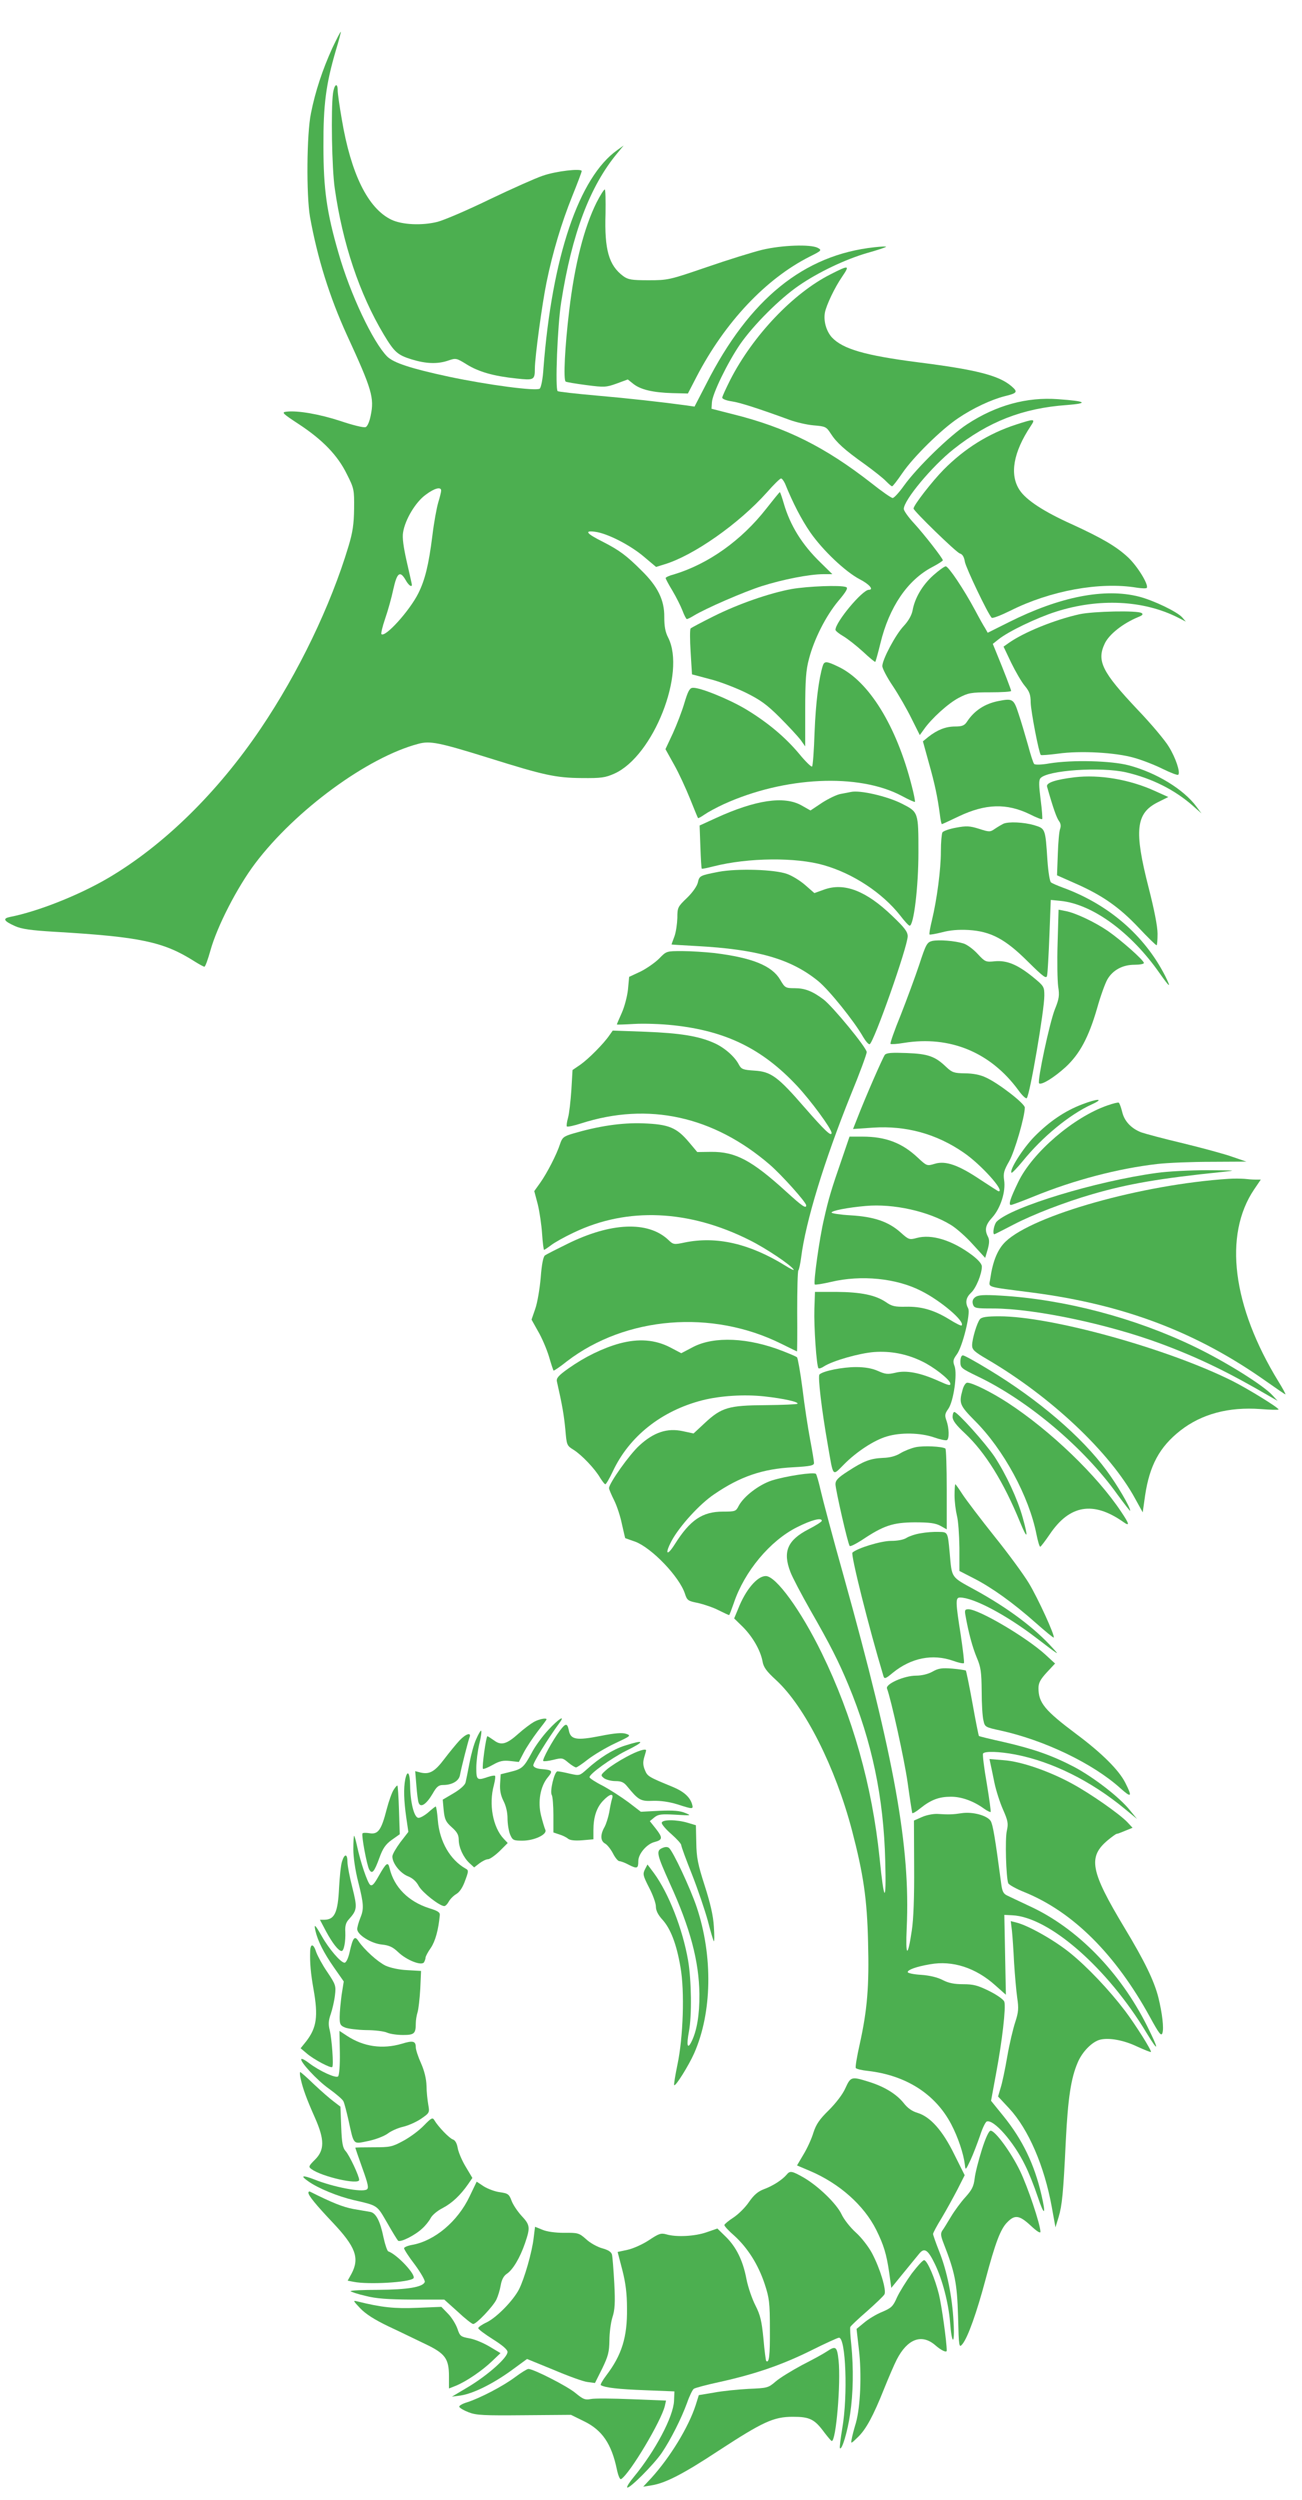
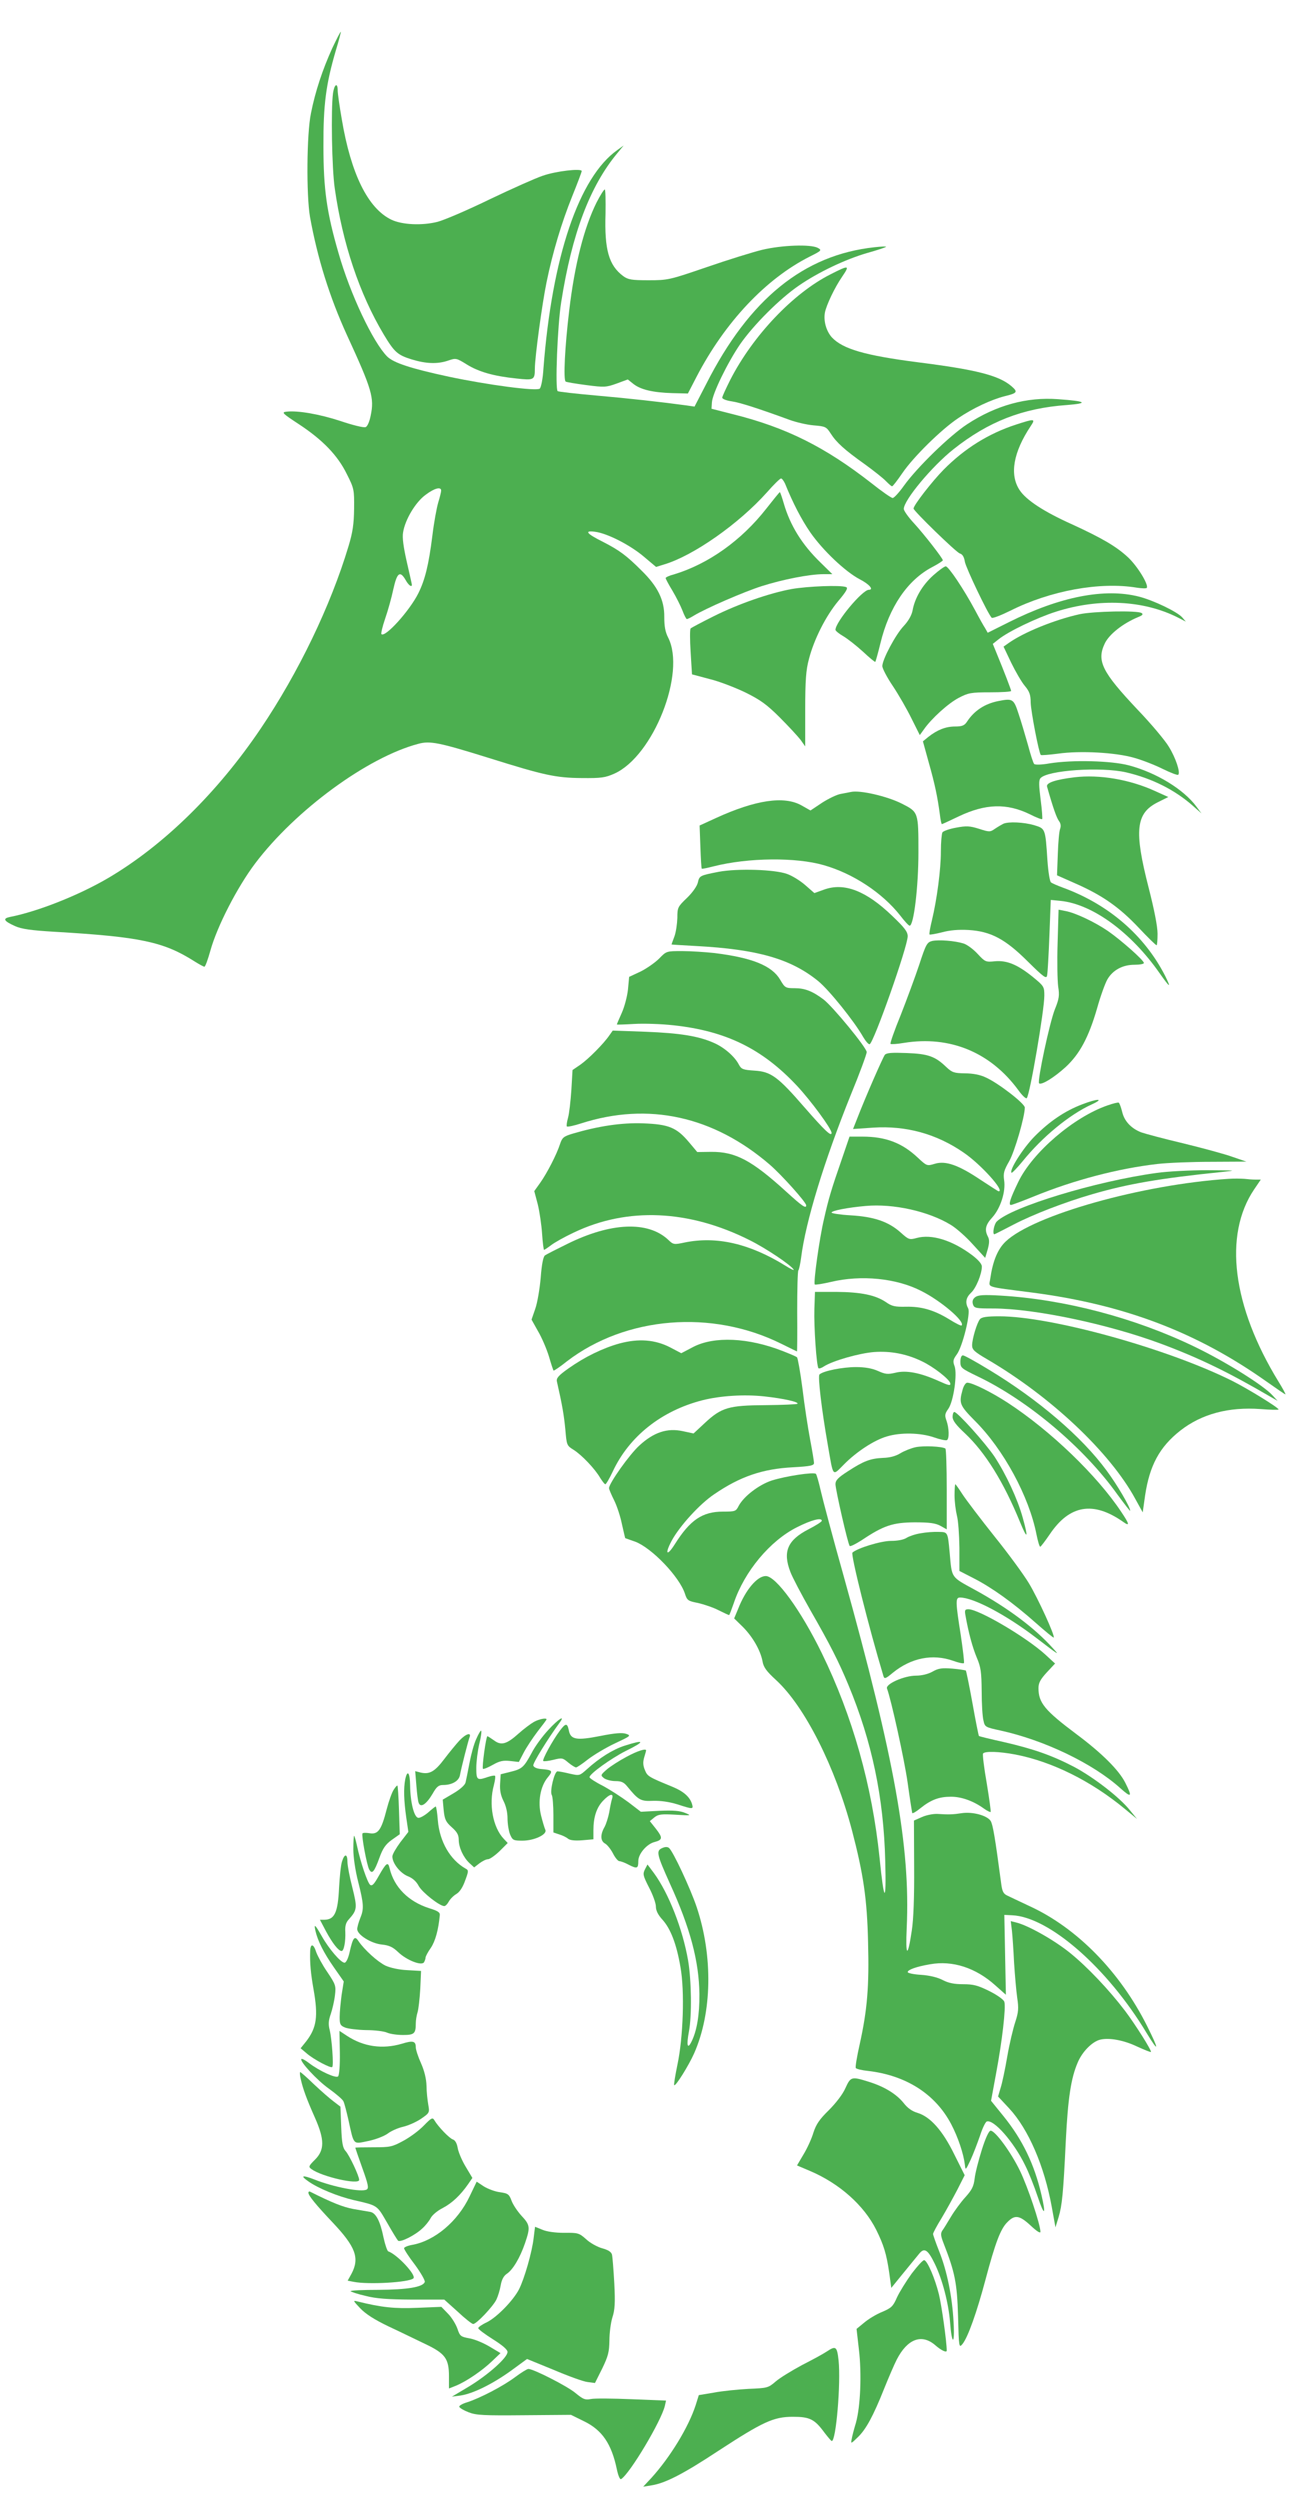
<svg xmlns="http://www.w3.org/2000/svg" version="1.0" width="667pt" height="1280pt" viewBox="0 0 667 1280" preserveAspectRatio="xMidYMid meet">
  <g transform="translate(0,1280) scale(0.1,-0.1)" fill="#4caf50" stroke="none">
    <path d="M1702 12553 c-49 -108 -87 -221 -109 -333 -22 -106 -24 -418 -5 -530 38 -211 100 -410 189 -605 129 -280 141 -322 122 -413 -6 -31 -17 -56 -26 -59 -9 -4 -66 10 -128 31 -107 35 -219 55 -278 48 -26 -3 -20 -9 64 -64 123 -81 199 -160 246 -256 37 -73 38 -80 37 -177 -1 -78 -7 -120 -28 -190 -92 -307 -257 -649 -450 -935 -222 -329 -498 -599 -782 -766 -148 -87 -359 -171 -502 -199 -40 -8 -33 -21 25 -47 33 -15 83 -22 201 -29 442 -26 560 -51 719 -152 24 -15 46 -27 50 -27 5 0 18 37 31 83 34 123 137 324 230 447 206 272 574 542 834 611 61 17 108 7 362 -72 281 -88 342 -102 476 -103 101 -1 121 2 168 23 199 90 367 515 275 696 -15 29 -20 58 -20 106 1 86 -33 156 -117 238 -77 77 -114 104 -198 147 -84 42 -97 59 -39 51 62 -8 178 -67 249 -127 l63 -53 42 13 c150 45 382 208 526 369 34 39 67 71 72 71 5 0 14 -12 21 -27 39 -97 84 -184 129 -249 64 -92 179 -201 253 -240 49 -25 74 -54 47 -54 -33 0 -171 -165 -171 -205 0 -5 18 -20 39 -32 22 -13 67 -48 101 -79 33 -31 62 -55 64 -53 2 2 14 45 26 94 45 187 140 326 267 392 29 15 53 31 53 34 0 10 -94 131 -148 190 -29 31 -52 64 -52 73 0 45 145 219 255 306 178 141 354 210 580 226 116 9 99 20 -45 30 -159 12 -317 -31 -465 -128 -89 -58 -256 -220 -325 -316 -24 -34 -50 -62 -57 -62 -7 0 -56 34 -110 77 -236 184 -435 284 -708 352 l-110 28 2 32 c2 44 80 204 145 299 69 99 203 233 301 300 99 68 237 134 351 167 50 14 92 28 95 31 3 3 -23 2 -59 -2 -362 -39 -641 -265 -861 -698 l-61 -118 -41 6 c-124 17 -303 37 -466 51 -102 9 -189 19 -194 22 -14 9 -1 338 18 456 55 351 147 593 287 762 l33 40 -32 -23 c-197 -139 -335 -547 -379 -1119 -3 -52 -12 -97 -19 -103 -17 -14 -267 19 -465 61 -196 42 -283 71 -316 103 -73 73 -190 320 -250 531 -60 207 -77 325 -77 545 -1 215 13 319 63 490 16 52 27 96 26 97 -2 2 -21 -36 -44 -84z m558 -2265 c0 -7 -7 -35 -15 -61 -8 -27 -22 -103 -30 -170 -19 -151 -38 -227 -72 -295 -45 -90 -170 -228 -189 -209 -3 3 5 38 19 79 14 40 33 108 42 151 19 85 34 97 63 47 15 -27 32 -39 32 -24 0 3 -12 56 -26 117 -17 75 -24 125 -19 151 10 65 64 155 115 192 46 35 80 43 80 22z" />
    <path d="M1706 12323 c-11 -83 -6 -386 9 -488 40 -281 126 -539 251 -748 54 -90 71 -105 142 -127 75 -23 134 -25 189 -6 38 13 41 13 94 -20 61 -38 138 -60 254 -72 90 -10 95 -8 95 50 0 58 37 332 60 443 31 152 77 305 131 439 27 67 49 125 49 130 0 15 -132 0 -200 -24 -36 -12 -157 -66 -270 -120 -113 -55 -234 -107 -269 -116 -80 -20 -181 -15 -236 11 -120 58 -207 234 -254 514 -12 68 -21 134 -21 147 0 43 -17 34 -24 -13z" />
    <path d="M3056 11763 c-64 -129 -112 -316 -140 -553 -22 -182 -31 -356 -18 -364 5 -3 53 -11 107 -18 91 -12 101 -11 154 8 l57 21 29 -23 c37 -29 99 -44 199 -47 l80 -2 44 85 c146 281 356 503 580 616 62 31 63 33 41 45 -37 19 -182 14 -284 -10 -49 -12 -178 -52 -285 -89 -190 -65 -198 -67 -297 -67 -87 0 -105 3 -130 21 -74 55 -97 135 -91 320 1 68 0 124 -4 124 -4 0 -23 -30 -42 -67z" />
    <path d="M4254 11395 c-190 -96 -396 -312 -513 -540 -22 -44 -41 -85 -41 -91 0 -7 21 -15 48 -19 43 -6 144 -39 297 -95 33 -12 88 -25 123 -28 60 -5 65 -7 87 -41 30 -47 71 -84 175 -158 47 -34 96 -73 109 -87 14 -14 27 -26 31 -26 4 0 27 30 53 68 56 82 199 223 286 281 75 51 170 95 237 112 66 16 70 22 35 52 -65 55 -179 84 -479 122 -272 35 -384 68 -440 127 -29 32 -44 84 -36 128 8 39 49 126 88 183 41 60 36 61 -60 12z" />
    <path d="M5205 10626 c-141 -46 -263 -122 -371 -231 -59 -60 -154 -182 -154 -199 0 -12 218 -224 237 -230 14 -4 22 -18 26 -43 6 -32 116 -263 137 -286 4 -5 47 12 96 36 205 103 459 149 647 118 26 -4 50 -5 52 -1 10 16 -47 110 -96 156 -60 56 -134 99 -289 170 -142 64 -233 123 -267 175 -52 79 -32 193 57 327 26 39 21 39 -75 8z" />
    <path d="M3926 10196 c-128 -164 -298 -284 -473 -337 -24 -6 -43 -15 -43 -19 0 -4 16 -34 35 -65 19 -32 42 -78 51 -101 9 -24 19 -44 23 -44 3 0 20 8 36 18 61 37 254 121 348 151 107 34 245 61 315 61 l46 0 -61 60 c-94 91 -155 189 -188 303 -9 31 -18 57 -20 57 -2 0 -33 -38 -69 -84z" />
    <path d="M4781 9854 c-56 -50 -95 -117 -106 -180 -5 -25 -21 -53 -45 -79 -42 -44 -110 -172 -110 -206 0 -11 24 -58 54 -102 30 -45 73 -120 96 -167 l42 -84 21 29 c38 55 125 134 179 162 48 25 62 28 160 28 60 0 108 3 108 7 0 6 -36 100 -76 197 l-18 44 29 23 c51 41 195 110 295 142 220 70 448 59 624 -30 l41 -21 -19 22 c-26 29 -147 87 -221 106 -176 45 -406 0 -667 -131 l-108 -54 -13 23 c-8 12 -31 53 -51 91 -59 110 -137 226 -151 226 -7 0 -36 -21 -64 -46z" />
    <path d="M4056 9784 c-114 -21 -273 -76 -401 -140 -60 -30 -113 -58 -117 -62 -4 -4 -4 -58 0 -121 l7 -114 90 -24 c50 -12 132 -44 184 -69 75 -37 109 -61 175 -127 45 -45 93 -97 107 -115 l24 -34 0 189 c0 149 4 203 19 258 26 101 86 220 150 297 43 51 52 68 40 72 -28 11 -197 4 -278 -10z" />
    <path d="M5531 9655 c-127 -28 -285 -92 -363 -147 l-27 -19 39 -82 c22 -45 53 -99 70 -119 24 -29 30 -46 30 -85 1 -44 42 -259 52 -269 3 -2 43 1 89 7 113 16 294 6 388 -21 40 -11 107 -37 147 -57 41 -20 77 -34 80 -30 12 11 -13 87 -48 143 -18 31 -90 117 -161 191 -182 193 -210 249 -167 339 23 47 93 102 170 134 23 9 28 15 18 21 -21 14 -247 9 -317 -6z" />
-     <path d="M4215 9391 c-21 -68 -36 -190 -42 -339 -3 -95 -9 -175 -13 -177 -4 -3 -34 26 -65 64 -72 86 -160 160 -270 227 -89 54 -245 117 -278 112 -15 -2 -24 -21 -41 -78 -12 -41 -39 -111 -59 -155 l-38 -81 44 -79 c25 -44 61 -123 82 -175 21 -52 39 -97 41 -99 1 -2 17 7 33 18 17 12 61 36 98 53 312 142 691 160 912 43 35 -19 66 -33 68 -31 2 2 -5 40 -17 85 -78 305 -219 533 -375 607 -60 29 -72 30 -80 5z" />
    <path d="M5113 9210 c-69 -14 -122 -49 -159 -105 -13 -20 -25 -25 -61 -25 -48 0 -91 -17 -137 -53 l-28 -23 30 -109 c31 -109 45 -176 57 -267 3 -27 8 -48 10 -48 2 0 41 18 87 40 137 65 245 68 363 11 33 -17 62 -28 64 -25 2 2 -1 47 -8 100 -9 71 -10 99 -1 109 34 41 310 60 440 30 132 -31 248 -89 342 -172 l43 -38 -26 35 c-66 89 -206 174 -346 211 -90 24 -290 29 -407 10 -39 -7 -73 -8 -78 -3 -5 5 -19 49 -32 98 -14 49 -35 121 -48 159 -25 77 -30 80 -105 65z" />
    <path d="M5505 8820 c-98 -12 -147 -28 -141 -48 31 -110 49 -160 61 -176 9 -12 11 -25 6 -40 -5 -11 -10 -70 -12 -130 l-4 -108 97 -43 c134 -59 222 -120 321 -225 47 -50 88 -90 92 -90 3 0 5 27 5 59 0 37 -17 124 -46 237 -75 292 -65 380 47 436 l54 27 -69 31 c-129 59 -284 85 -411 70z" />
    <path d="M4360 8745 c-8 -2 -32 -6 -52 -10 -20 -3 -63 -24 -96 -45 l-60 -40 -46 26 c-89 50 -236 28 -439 -65 l-83 -38 4 -109 c2 -60 5 -110 7 -112 2 -2 29 4 61 12 178 45 422 47 564 6 151 -43 300 -142 391 -257 22 -29 44 -53 49 -53 21 0 45 198 45 376 0 206 0 206 -85 249 -75 38 -214 70 -260 60z" />
    <path d="M5140 8582 c-8 -4 -27 -15 -42 -25 -26 -18 -29 -18 -82 -1 -48 15 -65 16 -118 6 -34 -6 -65 -17 -70 -24 -4 -7 -8 -51 -8 -98 0 -92 -20 -245 -46 -353 -9 -37 -15 -70 -12 -72 2 -2 31 3 63 11 40 11 86 15 137 12 114 -7 188 -46 305 -163 79 -78 93 -88 97 -71 3 12 8 104 12 205 l7 183 51 -5 c163 -17 359 -160 505 -368 55 -78 63 -83 30 -16 -106 208 -291 367 -524 452 -27 10 -55 22 -61 27 -6 4 -14 54 -18 111 -11 166 -10 164 -69 182 -52 15 -130 19 -157 7z" />
    <path d="M3682 8336 c-97 -19 -99 -20 -107 -55 -4 -18 -27 -51 -56 -79 -47 -45 -49 -49 -49 -102 -1 -30 -7 -73 -15 -95 -8 -22 -15 -40 -15 -41 0 -1 57 -4 126 -8 316 -17 486 -66 626 -180 55 -45 184 -205 230 -286 13 -22 27 -38 33 -37 21 7 195 500 195 553 0 23 -16 44 -79 104 -134 129 -246 172 -349 135 l-50 -18 -47 41 c-25 22 -67 48 -93 57 -63 23 -253 29 -350 11z" />
    <path d="M5418 7971 c-3 -94 -1 -194 3 -223 7 -45 5 -62 -17 -116 -27 -68 -91 -368 -81 -379 12 -11 78 30 137 84 71 66 117 151 160 299 17 61 41 128 53 149 28 48 78 75 139 75 27 0 48 4 48 9 0 14 -117 117 -183 163 -70 48 -169 94 -218 103 l-36 7 -5 -171z" />
    <path d="M4776 7982 c-27 -7 -32 -15 -67 -122 -21 -63 -64 -179 -95 -258 -32 -78 -55 -144 -52 -147 3 -3 34 -1 69 5 235 38 443 -48 585 -241 20 -28 40 -47 44 -42 16 17 90 450 90 525 0 45 -2 49 -57 94 -80 65 -134 87 -195 82 -48 -5 -51 -4 -90 38 -22 24 -55 48 -72 53 -45 14 -126 20 -160 13z" />
    <path d="M3377 7892 c-21 -21 -64 -51 -96 -67 l-58 -27 -6 -65 c-4 -36 -18 -89 -32 -120 -14 -31 -25 -57 -25 -59 0 -1 40 0 89 3 49 3 140 0 202 -7 268 -29 454 -120 632 -310 71 -76 177 -220 177 -241 0 -21 -34 11 -138 130 -137 158 -172 184 -258 189 -58 4 -66 7 -79 31 -21 41 -75 88 -128 111 -79 35 -173 50 -350 57 l-168 6 -17 -24 c-30 -44 -107 -121 -148 -150 l-41 -28 -6 -103 c-4 -57 -11 -120 -17 -141 -6 -22 -9 -42 -6 -45 4 -3 37 4 74 16 343 110 677 37 966 -212 60 -52 186 -192 186 -208 0 -18 -20 -5 -101 69 -178 162 -261 206 -386 205 l-71 -1 -42 50 c-64 76 -104 92 -235 97 -111 4 -230 -14 -362 -53 -46 -14 -53 -20 -64 -53 -17 -53 -67 -150 -102 -199 l-30 -42 18 -68 c9 -37 19 -105 22 -150 3 -46 8 -83 10 -83 2 0 19 11 36 24 18 14 70 43 117 65 274 131 589 117 900 -39 86 -43 211 -127 226 -151 3 -6 -17 4 -44 21 -183 113 -352 151 -514 118 -56 -12 -59 -11 -85 14 -104 97 -294 89 -518 -22 -55 -27 -106 -53 -113 -58 -9 -6 -17 -46 -22 -114 -5 -57 -17 -129 -28 -160 l-19 -55 33 -59 c19 -32 44 -90 56 -129 11 -38 22 -72 24 -73 1 -2 33 19 69 48 301 230 743 266 1098 89 43 -21 79 -39 80 -39 1 0 2 91 1 202 0 112 2 208 6 213 4 6 10 35 14 65 23 184 118 495 255 835 45 109 81 207 81 218 0 22 -175 235 -222 270 -56 42 -95 57 -147 57 -47 0 -50 2 -74 43 -42 72 -143 113 -337 137 -46 5 -121 10 -165 10 -81 0 -81 0 -118 -38z" />
    <path d="M4533 7399 c-10 -13 -98 -213 -142 -327 l-21 -53 103 7 c169 11 325 -32 464 -128 88 -60 212 -198 179 -198 -3 0 -44 27 -93 59 -112 75 -178 99 -234 82 -40 -12 -41 -12 -88 32 -80 75 -164 107 -282 107 l-67 0 -40 -117 c-53 -153 -67 -199 -91 -306 -23 -97 -55 -326 -47 -334 2 -3 40 3 83 13 155 37 335 19 462 -46 102 -51 227 -158 207 -177 -2 -3 -31 11 -64 32 -77 47 -142 66 -222 64 -55 -1 -71 2 -102 24 -54 36 -128 51 -253 52 l-110 0 -3 -87 c-3 -90 11 -294 21 -304 3 -3 16 1 29 10 44 28 179 67 256 73 84 6 165 -9 244 -47 58 -27 142 -92 146 -113 3 -14 -7 -12 -60 12 -93 42 -166 56 -221 42 -39 -9 -51 -8 -89 9 -29 13 -65 20 -113 20 -69 0 -169 -20 -187 -38 -9 -9 11 -180 43 -362 29 -167 22 -159 82 -99 64 65 155 125 221 144 70 21 171 19 241 -5 31 -11 61 -17 66 -14 13 7 11 62 -2 99 -10 27 -9 36 9 61 27 38 47 179 32 219 -9 24 -8 33 11 59 30 39 72 211 59 236 -16 30 -12 55 14 80 26 23 56 97 56 135 0 13 -18 34 -51 59 -102 76 -207 108 -283 87 -37 -10 -41 -9 -83 29 -62 55 -136 80 -255 87 -54 3 -98 10 -98 14 0 10 84 26 175 34 142 13 324 -28 436 -97 27 -16 78 -61 112 -99 l64 -70 13 44 c9 33 9 50 1 65 -18 35 -13 60 23 99 42 47 69 132 60 190 -5 35 -1 50 26 97 28 49 80 228 80 275 0 20 -135 125 -200 154 -29 14 -67 21 -107 21 -55 1 -65 4 -95 32 -57 55 -93 68 -203 72 -77 3 -103 1 -112 -9z" />
    <path d="M5543 7145 c-89 -34 -168 -88 -244 -165 -58 -59 -130 -172 -117 -185 2 -3 28 24 57 59 101 125 240 239 354 291 68 31 30 31 -50 0z" />
    <path d="M5674 7140 c-174 -60 -385 -241 -458 -393 -41 -85 -51 -117 -37 -117 5 0 59 20 118 44 203 83 431 143 633 166 52 6 176 11 275 11 l180 1 -70 24 c-38 14 -153 45 -255 70 -102 24 -198 50 -214 56 -51 20 -86 57 -97 104 -6 24 -14 46 -18 48 -3 2 -29 -4 -57 -14z" />
    <path d="M5925 6794 c-309 -42 -744 -174 -819 -249 -14 -14 -23 -65 -12 -65 2 0 45 22 97 49 102 53 263 115 404 156 183 53 343 81 665 114 80 8 75 8 -75 9 -88 0 -205 -6 -260 -14z" />
    <path d="M6295 6764 c-445 -29 -1001 -186 -1143 -321 -41 -39 -66 -100 -79 -190 -6 -48 -35 -39 219 -72 470 -62 840 -203 1196 -455 51 -36 95 -66 97 -66 3 0 -13 29 -35 65 -237 386 -283 751 -125 985 l34 50 -28 0 c-16 0 -41 2 -57 4 -16 1 -51 2 -79 0z" />
    <path d="M4996 6158 c-13 -10 -16 -21 -12 -36 7 -21 14 -22 104 -22 210 0 589 -80 858 -180 199 -74 350 -148 564 -273 l35 -20 -25 27 c-45 51 -242 174 -400 250 -306 148 -667 243 -995 262 -87 5 -114 3 -129 -8z" />
    <path d="M5020 6045 c-15 -18 -40 -101 -40 -134 0 -22 12 -33 77 -71 325 -190 629 -476 759 -715 l38 -69 12 85 c23 155 74 250 181 334 109 85 247 122 411 110 50 -4 92 -5 92 -2 0 9 -154 104 -235 145 -331 166 -929 332 -1196 332 -64 0 -90 -4 -99 -15z" />
    <path d="M3174 5921 c-86 -24 -177 -68 -262 -128 -51 -36 -63 -50 -59 -67 28 -123 36 -173 43 -244 7 -82 7 -84 43 -106 42 -27 109 -97 136 -144 11 -17 22 -32 26 -32 4 0 21 29 38 65 84 180 249 311 459 365 91 23 213 31 316 20 101 -11 181 -29 171 -38 -3 -3 -76 -6 -163 -7 -189 -1 -226 -12 -311 -91 l-58 -54 -56 12 c-79 17 -148 -6 -221 -73 -51 -46 -156 -194 -156 -219 0 -6 12 -34 26 -62 14 -28 32 -82 40 -122 9 -39 16 -71 17 -72 1 0 24 -9 51 -18 85 -32 227 -180 255 -267 11 -34 16 -37 67 -47 30 -7 78 -23 105 -37 28 -14 52 -25 54 -25 2 0 12 27 24 61 54 162 186 320 324 389 73 37 127 51 127 33 0 -5 -30 -24 -67 -43 -109 -56 -134 -115 -94 -219 10 -27 57 -116 103 -197 101 -176 144 -261 194 -381 121 -291 181 -576 189 -903 6 -222 -6 -215 -29 16 -38 371 -139 728 -296 1049 -108 221 -235 395 -287 395 -44 0 -104 -71 -142 -169 l-20 -48 44 -43 c50 -50 90 -119 101 -175 5 -32 20 -52 70 -98 147 -135 304 -447 389 -771 58 -222 77 -349 82 -572 6 -224 -4 -346 -43 -522 -14 -62 -23 -116 -20 -121 3 -5 32 -12 63 -15 196 -23 345 -119 426 -273 35 -67 63 -150 70 -208 3 -29 4 -28 29 25 14 30 35 86 48 123 12 38 28 71 35 74 35 13 138 -104 196 -223 18 -35 47 -108 65 -162 34 -102 44 -97 19 10 -36 156 -97 282 -194 402 l-64 79 26 141 c31 165 51 339 42 366 -3 11 -37 35 -77 55 -59 29 -81 35 -134 35 -45 0 -75 6 -104 21 -26 14 -68 24 -111 27 -38 2 -69 9 -69 14 0 12 44 28 114 40 116 21 235 -18 335 -108 l54 -48 -4 204 -4 205 40 -2 c189 -8 488 -269 689 -603 64 -105 65 -89 3 35 -139 278 -359 503 -603 615 -49 23 -100 47 -114 54 -20 9 -26 22 -31 61 -32 242 -43 303 -54 321 -18 28 -92 48 -147 40 -46 -7 -66 -8 -126 -4 -21 1 -57 -6 -79 -16 l-41 -18 1 -237 c1 -152 -3 -268 -12 -326 -21 -143 -33 -137 -26 15 19 412 -62 863 -323 1800 -55 195 -107 391 -117 435 -10 44 -21 83 -25 88 -9 11 -155 -11 -227 -34 -66 -22 -143 -81 -169 -130 -14 -28 -18 -29 -80 -29 -106 0 -169 -43 -247 -167 -41 -65 -53 -51 -16 18 40 74 143 188 218 238 133 91 248 130 404 138 89 5 107 9 107 22 0 9 -9 63 -20 121 -11 58 -29 174 -39 259 -11 85 -24 157 -28 161 -4 4 -37 18 -73 32 -176 69 -351 77 -459 21 l-61 -32 -57 30 c-78 40 -162 46 -259 20z" />
    <path d="M4920 5827 c0 -31 4 -34 91 -76 258 -124 544 -366 713 -603 37 -50 66 -88 66 -84 0 19 -66 132 -121 206 -127 173 -349 363 -602 516 -67 41 -127 74 -134 74 -8 0 -13 -13 -13 -33z" />
    <path d="M4931 5683 c-19 -68 -15 -79 62 -157 148 -147 279 -389 317 -584 7 -34 15 -62 19 -62 3 0 25 29 49 64 101 150 222 171 375 64 36 -26 34 -13 -10 52 -124 186 -361 414 -580 557 -83 54 -181 103 -208 103 -8 0 -19 -17 -24 -37z" />
    <path d="M4880 5545 c0 -19 18 -42 64 -85 103 -97 197 -247 282 -455 38 -92 43 -82 13 25 -26 94 -85 221 -144 311 -47 70 -190 229 -206 229 -5 0 -9 -11 -9 -25z" />
    <path d="M4692 5390 c-24 -5 -59 -19 -79 -31 -24 -15 -54 -23 -89 -24 -65 -3 -100 -16 -181 -69 -50 -32 -63 -46 -63 -66 1 -31 64 -308 73 -316 3 -4 31 10 62 30 112 75 159 90 270 91 77 0 107 -4 133 -18 l32 -18 0 205 c0 113 -3 207 -7 209 -18 11 -111 15 -151 7z" />
    <path d="M4890 5143 c0 -32 6 -78 12 -103 7 -25 12 -99 13 -165 l0 -119 74 -38 c92 -47 201 -125 316 -227 50 -44 91 -78 93 -76 8 8 -81 202 -127 278 -27 45 -107 154 -178 242 -70 88 -143 184 -162 213 -18 28 -35 52 -37 52 -2 0 -4 -26 -4 -57z" />
-     <path d="M4717 4949 c-27 -4 -59 -15 -72 -23 -15 -10 -46 -16 -80 -16 -52 0 -173 -37 -198 -60 -10 -9 84 -384 159 -633 5 -15 11 -13 48 18 94 76 203 98 309 61 27 -10 51 -15 55 -12 3 3 -5 68 -16 143 -27 171 -28 193 -4 193 69 0 237 -89 391 -207 119 -91 120 -91 86 -54 -93 104 -229 206 -400 300 -126 69 -118 58 -130 191 -10 107 -9 105 -57 106 -24 1 -65 -2 -91 -7z" />
+     <path d="M4717 4949 c-27 -4 -59 -15 -72 -23 -15 -10 -46 -16 -80 -16 -52 0 -173 -37 -198 -60 -10 -9 84 -384 159 -633 5 -15 11 -13 48 18 94 76 203 98 309 61 27 -10 51 -15 55 -12 3 3 -5 68 -16 143 -27 171 -28 193 -4 193 69 0 237 -89 391 -207 119 -91 120 -91 86 -54 -93 104 -229 206 -400 300 -126 69 -118 58 -130 191 -10 107 -9 105 -57 106 -24 1 -65 -2 -91 -7" />
    <path d="M4946 4528 c16 -90 36 -163 58 -216 21 -49 24 -74 25 -172 0 -63 4 -130 9 -149 7 -34 9 -35 87 -52 224 -49 473 -168 614 -295 58 -52 63 -46 25 29 -33 64 -119 150 -249 247 -163 122 -195 161 -195 236 0 27 10 45 42 80 l43 46 -50 46 c-99 90 -341 232 -394 232 -18 0 -20 -5 -15 -32z" />
    <path d="M4778 4241 c-23 -13 -56 -21 -85 -21 -61 0 -158 -43 -149 -66 21 -56 89 -363 106 -484 11 -80 22 -149 23 -153 1 -5 20 6 42 24 55 44 96 59 157 59 54 0 115 -22 169 -61 17 -12 32 -19 34 -17 2 2 -7 68 -20 147 -14 79 -22 147 -19 152 8 13 82 11 166 -5 187 -36 387 -135 560 -278 l63 -52 -36 44 c-53 67 -186 169 -285 222 -115 60 -210 93 -362 128 -68 15 -125 29 -127 31 -2 2 -17 77 -33 167 -16 89 -32 165 -34 168 -3 2 -34 7 -69 10 -53 4 -71 2 -101 -15z" />
    <path d="M2735 3983 c-16 -9 -52 -36 -79 -60 -61 -55 -89 -62 -126 -34 -16 11 -31 21 -33 21 -7 0 -29 -161 -23 -167 3 -3 25 6 50 20 35 20 54 24 89 20 l45 -5 25 48 c14 27 46 75 71 108 25 32 46 60 46 62 0 9 -38 2 -65 -13z" />
    <path d="M2809 3942 c-30 -32 -69 -85 -86 -119 -40 -73 -48 -81 -110 -96 l-48 -12 -3 -48 c-2 -34 3 -60 17 -88 13 -25 21 -59 21 -90 0 -27 6 -64 13 -82 13 -30 17 -32 64 -32 60 0 127 32 117 55 -4 8 -14 41 -22 73 -18 71 -4 151 35 197 27 33 24 37 -37 42 -21 2 -36 9 -38 18 -2 13 74 136 134 218 33 44 -5 21 -57 -36z" />
    <path d="M2868 3938 c-37 -49 -91 -148 -85 -155 4 -3 27 0 52 6 44 11 48 10 76 -14 17 -14 35 -25 40 -25 5 0 33 19 62 42 29 22 90 59 137 81 81 38 84 40 58 49 -20 7 -58 4 -133 -11 -122 -24 -152 -19 -161 29 -8 38 -16 38 -46 -2z" />
    <path d="M2440 3896 c-12 -25 -27 -81 -35 -124 -8 -42 -17 -87 -20 -99 -3 -13 -27 -35 -61 -55 l-56 -33 5 -55 c5 -47 11 -59 41 -86 27 -24 36 -39 36 -64 0 -39 23 -90 55 -120 l24 -22 27 21 c15 11 34 21 44 21 9 0 36 19 59 41 l42 42 -20 21 c-56 59 -78 177 -51 275 6 24 9 45 6 48 -3 3 -19 0 -37 -6 -55 -19 -59 -16 -59 47 0 31 7 86 15 121 9 35 13 66 10 69 -2 3 -14 -16 -25 -42z" />
    <path d="M2354 3888 c-17 -18 -52 -61 -78 -95 -49 -65 -76 -80 -122 -69 l-27 7 6 -73 c3 -40 8 -81 12 -90 10 -26 39 -7 71 47 21 37 31 45 54 45 45 0 80 20 86 49 8 43 42 175 49 194 12 29 -18 20 -51 -15z" />
    <path d="M3199 3861 c-59 -19 -128 -62 -192 -120 -38 -34 -38 -34 -88 -23 -28 7 -56 12 -63 12 -16 0 -41 -105 -29 -122 4 -7 8 -53 8 -102 l0 -89 30 -10 c17 -5 37 -15 45 -22 10 -8 34 -11 73 -8 l57 5 0 47 c0 66 16 115 49 150 35 37 57 41 46 9 -4 -13 -10 -43 -14 -68 -5 -25 -15 -58 -24 -75 -23 -40 -21 -72 3 -85 11 -6 29 -29 40 -50 11 -22 26 -40 33 -40 7 0 29 -8 49 -19 42 -21 48 -19 48 20 0 36 43 87 83 97 42 11 43 22 7 68 l-31 39 23 19 c20 16 35 18 108 14 82 -5 84 -5 50 9 -26 11 -60 14 -131 11 l-96 -5 -64 49 c-35 26 -94 64 -131 84 -38 19 -68 39 -68 44 0 17 110 96 185 134 102 50 100 61 -6 27z" />
    <path d="M3209 3804 c-36 -19 -81 -48 -100 -64 -33 -29 -33 -30 -15 -45 11 -8 37 -15 59 -15 30 0 43 -6 60 -27 58 -71 69 -77 133 -74 38 1 82 -5 124 -18 81 -26 83 -26 75 2 -11 36 -43 64 -98 87 -124 51 -130 54 -143 86 -10 23 -11 41 -4 65 6 19 10 35 10 36 0 12 -46 -3 -101 -33z" />
-     <path d="M5074 3769 c3 -13 12 -56 20 -96 8 -39 28 -102 44 -138 26 -59 28 -72 20 -109 -10 -41 -4 -238 7 -269 4 -8 41 -29 84 -46 248 -101 465 -317 642 -639 47 -86 58 -100 64 -82 8 25 -1 102 -21 183 -22 85 -69 183 -174 357 -175 291 -188 362 -83 449 21 17 40 31 44 31 4 0 23 7 44 16 l37 15 -28 30 c-41 42 -186 144 -282 196 -117 64 -262 114 -350 120 l-73 6 5 -24z" />
    <path d="M2076 3689 c-9 -46 -7 -109 5 -194 l11 -75 -41 -53 c-22 -30 -41 -62 -41 -73 0 -35 40 -85 79 -101 24 -9 44 -27 56 -50 18 -33 107 -103 131 -103 6 0 16 10 23 23 7 13 25 31 39 39 18 11 33 35 45 69 18 48 18 53 2 61 -79 45 -133 138 -142 247 -3 39 -8 71 -11 71 -2 0 -20 -14 -39 -31 -19 -16 -42 -29 -51 -27 -21 4 -40 80 -41 166 -1 66 -14 83 -25 31z" />
    <path d="M2017 3636 c-9 -13 -25 -58 -36 -100 -27 -106 -44 -130 -87 -123 -18 3 -35 3 -37 -1 -6 -11 22 -161 34 -184 15 -27 26 -14 53 60 17 47 31 68 63 91 l41 29 -4 123 c-2 67 -6 124 -8 126 -2 2 -10 -7 -19 -21z" />
-     <path d="M3390 3466 c0 -8 22 -34 50 -58 27 -24 50 -49 50 -56 0 -7 25 -75 55 -150 30 -76 66 -183 81 -237 14 -55 28 -102 31 -105 3 -3 3 31 0 75 -3 55 -18 120 -47 210 -35 109 -42 144 -43 220 l-2 89 -40 12 c-59 18 -135 18 -135 0z" />
    <path d="M1810 3331 c0 -40 10 -109 25 -167 29 -115 30 -139 10 -187 -8 -20 -15 -45 -15 -55 0 -29 72 -74 127 -79 37 -4 56 -13 83 -39 43 -41 119 -71 132 -52 4 7 8 18 8 24 0 6 12 29 27 50 23 34 39 92 46 167 2 15 -11 23 -54 36 -107 34 -180 108 -203 204 -8 36 -17 30 -56 -39 -24 -43 -34 -53 -44 -45 -14 12 -49 115 -67 199 -6 28 -13 52 -15 52 -2 0 -4 -31 -4 -69z" />
    <path d="M3392 3337 c-32 -14 -27 -33 40 -182 104 -227 149 -398 151 -565 1 -106 -13 -190 -41 -245 -20 -40 -26 -19 -13 51 16 82 13 267 -4 366 -28 161 -99 343 -175 447 l-33 44 -13 -25 c-12 -24 -10 -32 21 -93 19 -36 35 -80 35 -97 0 -21 11 -43 34 -68 42 -47 72 -125 92 -243 22 -122 14 -361 -16 -501 -11 -54 -19 -101 -16 -103 7 -7 74 100 102 163 92 208 97 498 13 749 -32 95 -121 286 -142 303 -8 6 -20 6 -35 -1z" />
    <path d="M1752 3268 c-6 -18 -12 -79 -15 -134 -6 -128 -23 -163 -75 -164 l-23 0 31 -59 c33 -61 64 -101 80 -101 12 0 21 49 19 98 -2 30 3 48 18 64 43 48 44 59 18 163 -14 54 -25 113 -25 131 0 43 -15 44 -28 2z" />
    <path d="M5184 2914 c3 -27 8 -101 11 -164 4 -63 11 -144 16 -179 8 -54 7 -73 -10 -125 -11 -33 -30 -113 -41 -177 -11 -64 -26 -136 -34 -160 l-13 -44 57 -61 c99 -107 180 -295 218 -504 l19 -105 16 52 c18 61 24 118 37 391 11 221 27 322 61 401 23 55 74 107 115 117 45 11 120 -2 189 -35 37 -17 70 -30 71 -28 6 5 -80 141 -132 210 -83 109 -193 225 -282 297 -83 67 -215 141 -276 156 l-28 7 6 -49z" />
    <path d="M1616 2913 c12 -52 43 -113 94 -186 l51 -73 -11 -69 c-5 -39 -10 -89 -10 -113 0 -37 3 -44 28 -54 15 -6 63 -12 107 -13 44 0 93 -6 108 -13 16 -7 52 -12 82 -12 57 0 65 7 65 59 0 16 4 41 9 57 5 16 11 70 14 120 l4 92 -71 4 c-42 2 -87 12 -111 23 -41 20 -109 82 -138 125 -20 31 -29 20 -46 -56 -7 -32 -18 -54 -26 -54 -19 0 -80 71 -116 135 -35 61 -42 68 -33 28z" />
    <path d="M1589 2808 c-2 -61 3 -113 17 -193 25 -140 16 -198 -37 -267 l-29 -36 32 -27 c35 -30 123 -77 130 -69 8 7 -2 144 -13 189 -8 31 -6 50 6 84 8 24 18 67 21 95 6 48 3 55 -39 118 -25 36 -50 83 -57 102 -14 45 -30 46 -31 4z" />
    <path d="M1741 2290 c1 -65 -3 -116 -9 -122 -11 -11 -95 27 -150 69 -18 14 -35 23 -38 20 -11 -10 80 -109 141 -152 36 -26 69 -54 74 -64 5 -9 16 -52 26 -96 29 -132 22 -124 101 -108 39 8 82 25 100 38 18 14 53 29 79 35 26 6 67 24 92 41 44 30 44 32 37 72 -4 23 -9 67 -9 97 -1 35 -11 77 -28 115 -15 33 -27 70 -27 82 0 32 -14 36 -72 18 -99 -29 -196 -15 -281 41 l-38 25 2 -111z" />
    <path d="M1541 2153 c11 -49 29 -99 73 -198 49 -111 49 -164 0 -213 -33 -33 -35 -37 -18 -49 53 -39 244 -82 244 -55 0 20 -50 126 -69 147 -15 16 -20 41 -23 124 l-4 104 -34 26 c-19 14 -65 54 -101 88 -36 35 -68 63 -71 63 -3 0 -2 -17 3 -37z" />
    <path d="M4331 2108 c-14 -32 -49 -77 -85 -113 -48 -47 -65 -72 -79 -115 -9 -31 -32 -81 -51 -112 l-33 -56 66 -28 c151 -64 277 -176 340 -302 38 -77 52 -122 66 -217 l11 -80 61 75 c34 41 70 86 81 99 27 34 45 23 81 -51 38 -78 70 -199 78 -298 9 -120 25 -120 18 0 -7 133 -34 263 -74 363 -17 43 -31 83 -31 88 0 6 20 43 44 82 24 40 60 106 81 146 l37 73 -53 106 c-60 123 -123 193 -188 213 -28 8 -52 25 -72 51 -37 46 -99 84 -180 109 -87 27 -91 26 -118 -33z" />
    <path d="M2171 1916 c-24 -25 -71 -60 -105 -78 -57 -31 -68 -33 -153 -33 -51 0 -93 -1 -93 -2 0 -1 16 -48 36 -104 30 -83 34 -103 23 -110 -25 -16 -171 12 -271 52 -60 23 -71 19 -29 -10 50 -36 151 -77 231 -96 127 -29 120 -25 173 -116 26 -46 52 -88 56 -92 11 -11 87 27 124 62 16 14 35 38 43 53 8 16 36 39 62 52 48 25 91 66 130 122 l22 32 -34 57 c-19 31 -37 74 -41 95 -4 25 -13 41 -25 45 -18 6 -76 66 -95 99 -9 15 -15 12 -54 -28z" />
    <path d="M5030 1793 c-17 -54 -34 -120 -37 -148 -5 -41 -14 -58 -47 -95 -23 -25 -56 -70 -74 -100 -18 -30 -38 -63 -45 -72 -9 -14 -8 -27 7 -65 58 -148 69 -203 74 -373 4 -161 5 -164 23 -142 28 35 73 162 117 327 51 192 78 263 113 297 38 39 62 35 119 -18 31 -29 50 -41 50 -32 0 37 -65 231 -105 313 -46 95 -127 205 -150 205 -9 0 -26 -37 -45 -97z" />
-     <path d="M4030 1665 c-22 -26 -69 -57 -115 -74 -32 -12 -52 -29 -78 -66 -18 -27 -54 -63 -80 -80 -25 -16 -46 -34 -46 -38 -1 -5 22 -30 51 -55 68 -62 122 -147 155 -246 24 -73 27 -96 27 -233 1 -135 -4 -176 -19 -162 -2 3 -9 54 -14 114 -9 91 -16 121 -41 170 -17 33 -38 94 -46 135 -18 95 -52 164 -106 217 l-43 42 -55 -19 c-59 -21 -155 -26 -206 -11 -28 8 -39 4 -90 -30 -32 -21 -81 -43 -109 -49 l-51 -11 24 -92 c17 -66 24 -122 24 -197 2 -148 -27 -239 -106 -343 -19 -25 -32 -48 -28 -50 21 -13 92 -21 227 -26 l150 -6 -2 -48 c-3 -81 -97 -258 -206 -390 -22 -26 -37 -50 -34 -54 10 -9 136 117 177 177 46 68 100 175 130 257 12 35 28 67 34 71 6 5 67 21 136 36 180 40 317 87 466 161 72 36 136 65 142 65 35 0 46 -296 17 -463 -9 -54 -15 -101 -12 -103 10 -11 39 85 52 175 16 106 18 234 6 356 -5 43 -7 84 -5 90 3 6 41 42 85 80 44 39 85 78 90 87 11 21 -22 132 -64 211 -17 32 -54 80 -82 105 -29 26 -62 68 -74 94 -26 55 -120 145 -194 188 -60 34 -70 36 -87 15z" />
    <path d="M2406 1554 c-61 -129 -180 -229 -296 -249 -22 -4 -40 -12 -40 -17 0 -6 25 -45 56 -85 30 -41 53 -81 50 -88 -10 -26 -88 -39 -238 -40 -80 0 -144 -3 -142 -7 2 -3 37 -15 77 -24 54 -14 113 -18 238 -19 l165 0 69 -62 c37 -35 73 -63 79 -63 17 0 101 89 119 125 8 17 18 49 22 73 5 29 15 48 31 59 31 20 68 82 94 158 27 80 26 92 -19 140 -21 23 -44 58 -51 78 -12 32 -18 36 -59 42 -25 3 -62 17 -83 30 l-36 24 -36 -75z" />
    <path d="M1580 1572 c0 -14 36 -59 125 -153 117 -124 138 -181 96 -261 l-20 -36 31 -6 c75 -15 285 -3 306 18 16 16 -84 123 -129 138 -5 2 -16 33 -24 70 -17 84 -39 127 -68 132 -12 2 -51 9 -87 15 -53 10 -109 32 -222 89 -5 2 -8 -1 -8 -6z" />
    <path d="M2734 1342 c-8 -73 -48 -211 -75 -264 -30 -58 -113 -143 -165 -169 -24 -11 -44 -25 -44 -30 0 -6 34 -31 75 -57 48 -30 75 -53 75 -65 0 -29 -98 -116 -196 -176 l-89 -53 45 6 c64 10 162 58 258 127 l82 60 137 -56 c75 -32 153 -60 173 -62 l38 -5 37 74 c31 64 36 85 37 144 0 38 7 91 15 117 13 39 15 75 10 175 -4 70 -9 136 -12 148 -4 14 -21 24 -51 32 -24 7 -61 27 -81 46 -36 32 -42 34 -113 33 -46 0 -89 6 -112 16 l-37 15 -7 -56z" />
    <path d="M4671 1159 c-29 -40 -63 -95 -76 -123 -20 -46 -29 -54 -76 -74 -30 -12 -71 -37 -92 -55 l-39 -32 12 -105 c15 -125 8 -292 -15 -375 -10 -33 -20 -71 -22 -85 -5 -24 -4 -24 30 9 43 40 81 111 136 249 23 57 52 125 65 150 55 107 129 134 199 72 30 -26 57 -38 57 -26 0 45 -26 230 -40 288 -20 81 -58 170 -75 175 -6 2 -34 -29 -64 -68z" />
    <path d="M1845 981 c27 -29 74 -59 145 -93 58 -27 142 -68 188 -90 103 -49 122 -75 122 -166 l0 -62 38 15 c52 22 132 76 183 125 l43 41 -57 34 c-32 19 -78 38 -104 42 -43 8 -47 11 -60 50 -8 22 -29 57 -48 76 l-34 35 -123 -5 c-117 -5 -183 2 -308 33 -23 6 -21 3 15 -35z" />
    <path d="M4235 759 c-16 -11 -73 -42 -126 -69 -52 -28 -113 -65 -135 -84 -38 -33 -43 -34 -139 -38 -55 -3 -135 -11 -177 -19 l-78 -13 -16 -51 c-37 -114 -131 -267 -227 -373 l-42 -45 43 7 c70 11 162 58 341 176 230 150 284 175 383 175 87 0 111 -12 163 -83 17 -22 33 -41 36 -41 22 -2 47 297 35 412 -8 73 -14 77 -61 46z" />
    <path d="M2640 629 c-62 -47 -184 -110 -248 -130 -23 -7 -41 -17 -39 -23 2 -6 24 -19 48 -28 38 -15 77 -17 284 -15 l240 2 67 -33 c93 -45 141 -116 168 -246 7 -33 16 -54 22 -50 45 28 206 298 224 375 l6 27 -176 7 c-96 4 -191 5 -209 1 -30 -6 -40 -1 -78 30 -41 35 -216 124 -242 124 -7 0 -37 -19 -67 -41z" />
  </g>
</svg>